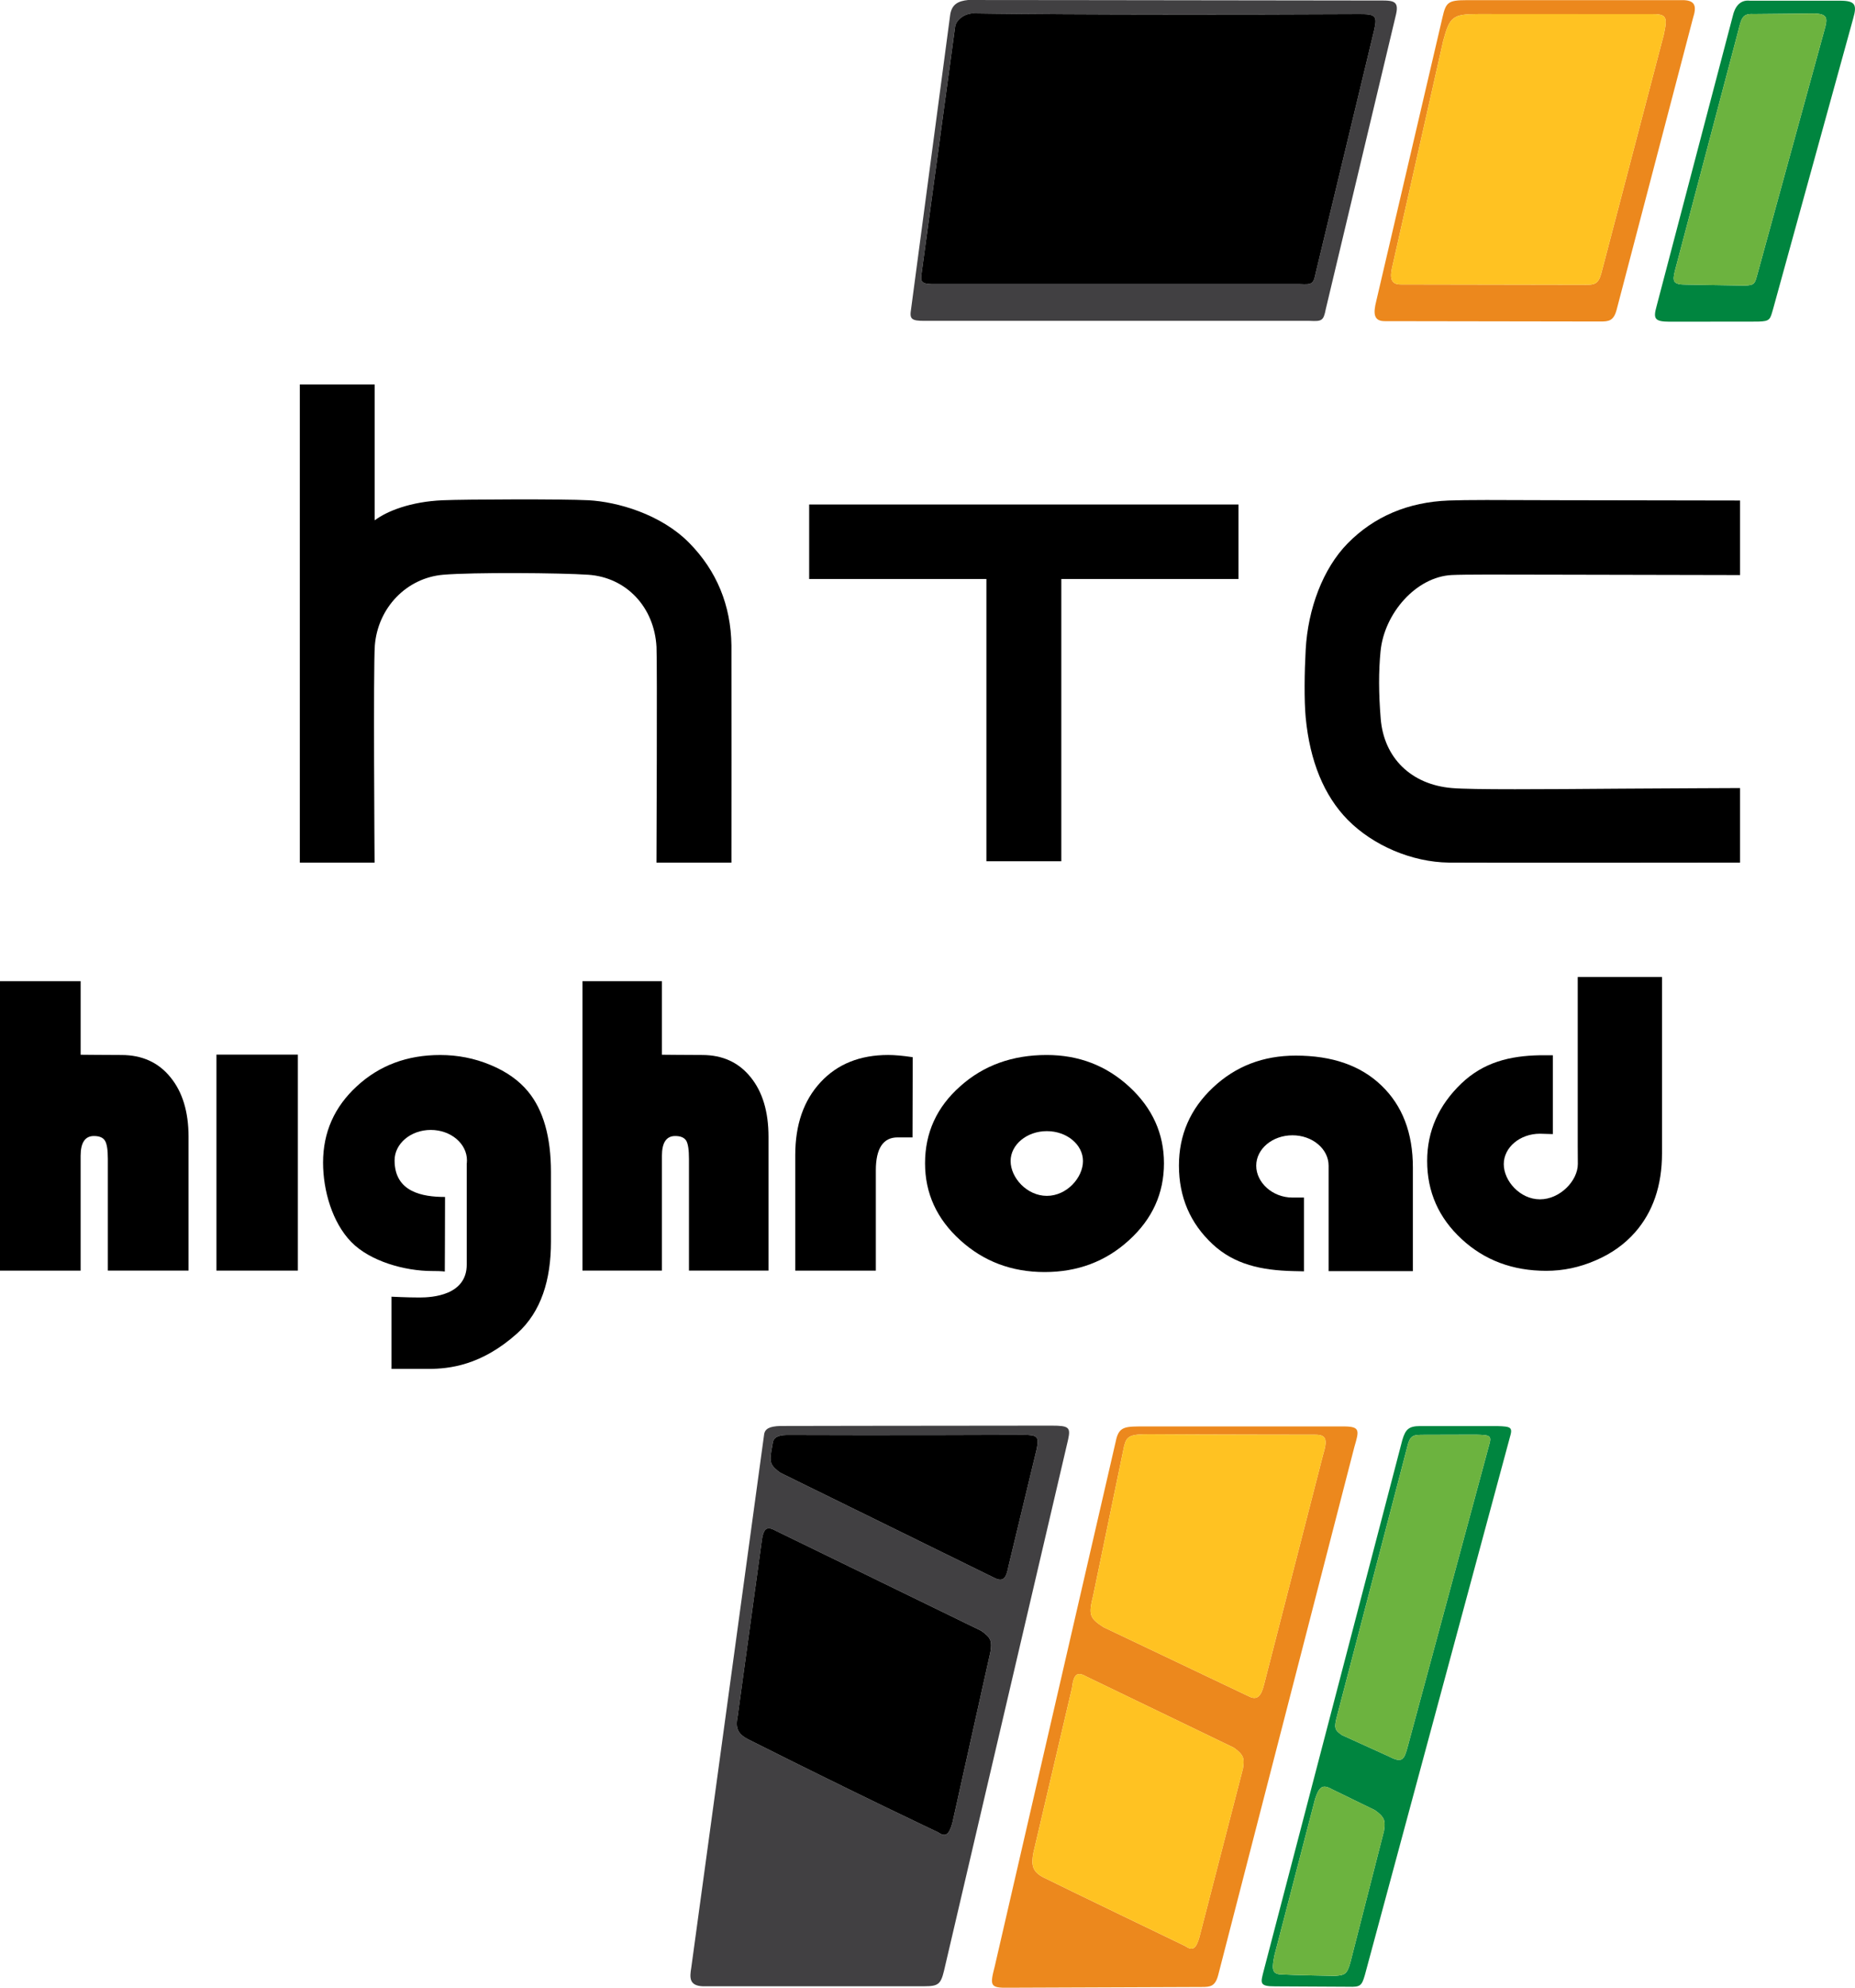
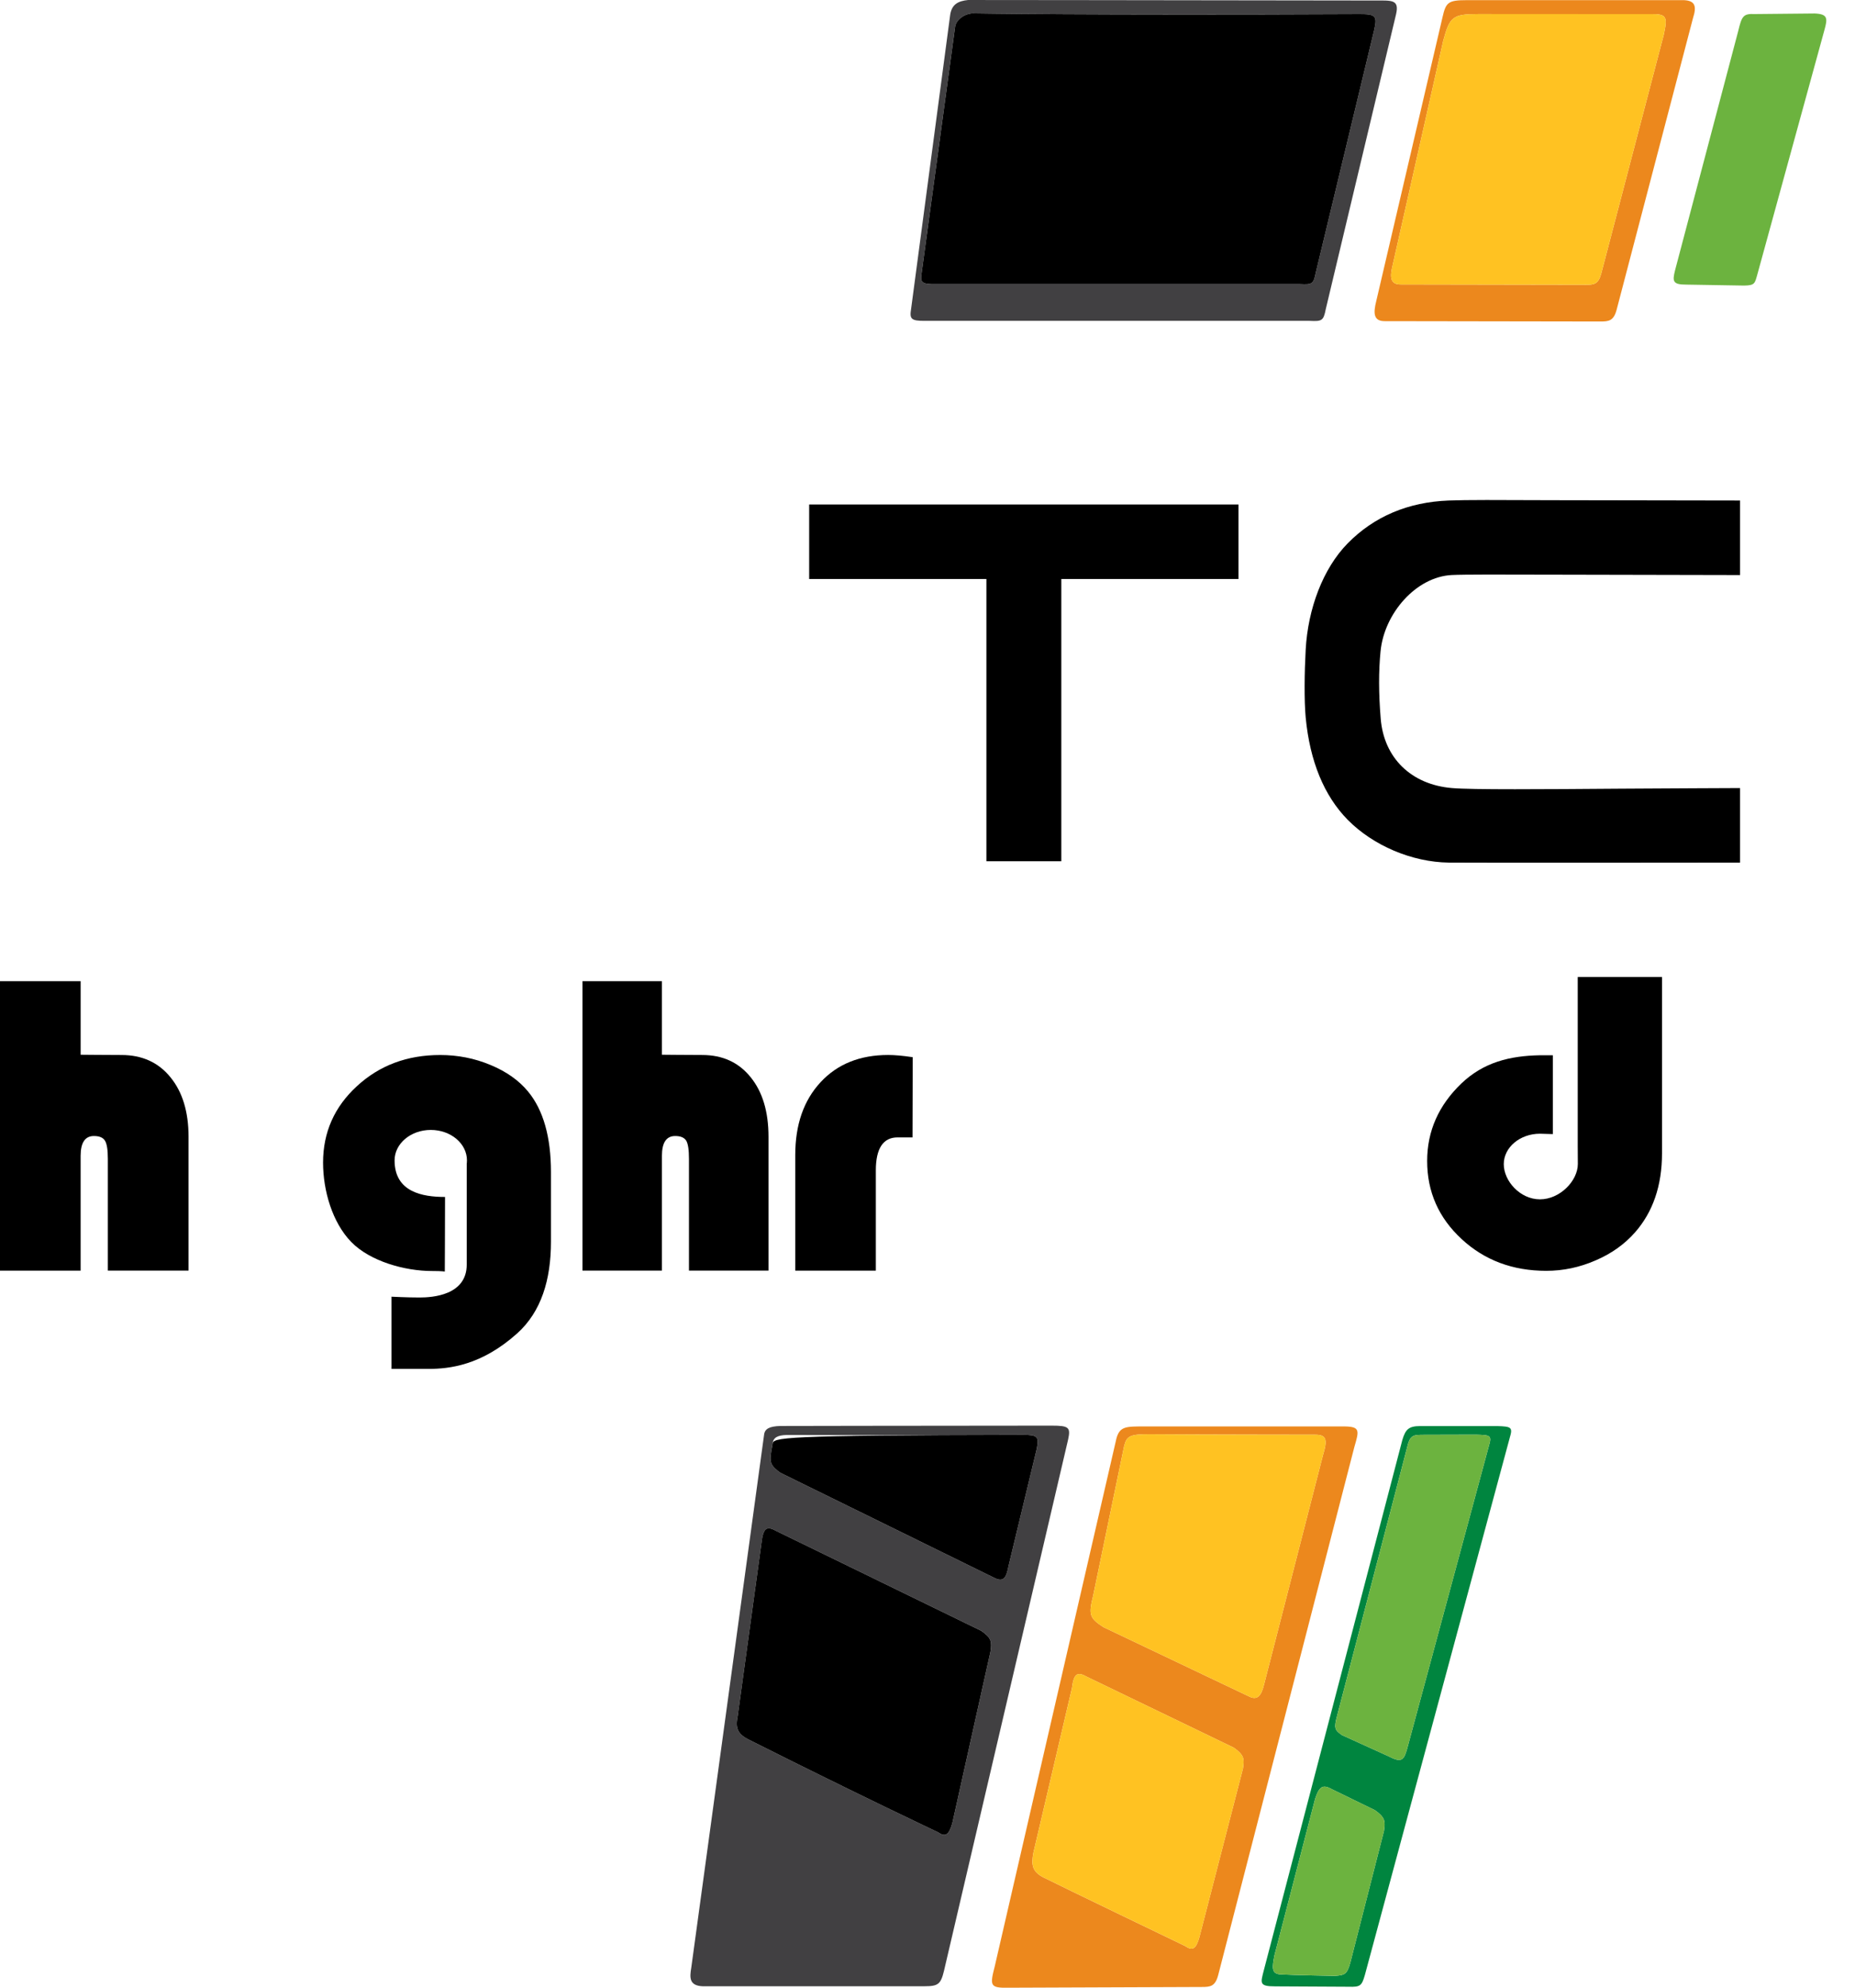
<svg xmlns="http://www.w3.org/2000/svg" version="1.2" baseProfile="tiny" id="Layer_1" x="0px" y="0px" width="200.001px" height="214.214px" viewBox="0 0 200.001 214.214" xml:space="preserve">
  <g>
    <path fill="none" d="M112.868,121.898c-2.158,0-3.907,1.453-3.907,3.224c0,1.788,1.75,3.751,3.907,3.751   c2.156,0,3.895-1.964,3.895-3.751C116.763,123.351,115.024,121.898,112.868,121.898z" />
    <path fill="#414042" d="M82.375,154.662L74.53,212.06c-0.17,1.042-0.261,1.952,1.29,1.997l23.857-0.004   c1.466,0,1.752-0.222,2.098-1.644l13.39-57.292c0.278-1.292,0.081-1.48-1.774-1.48c-15.559,0.007-29.257,0.037-29.257,0.037   C82.985,153.71,82.439,153.954,82.375,154.662z M106.788,178l-4.109,18.479c-0.362,1.26-0.743,1.539-1.526,0.985   c0,0-8.305-3.904-20.408-9.982c-1.293-0.651-1.458-1.295-1.202-2.585l2.565-18.663c0.176-1.54,0.556-1.815,1.523-1.275   l22.163,10.787C106.918,176.521,106.945,176.95,106.788,178z M110.271,154.631c1.594-0.005,1.762,0.188,1.514,1.477l-3.048,12.657   c-0.243,1.278-0.534,1.778-1.533,1.276L84.14,158.718c-1.121-0.781-1.151-1.205-0.993-2.257l0.146-0.835   c0.061-0.706,0.525-0.952,1.52-0.982C84.814,154.644,96.206,154.692,110.271,154.631z" />
    <path fill="#414042" d="M148.195,0.054c-25.278-0.039-43.821-0.053-43.821-0.053c-1.063,0.109-1.744,0.454-1.924,1.57l-4.219,31.73   c-0.168,1.053-0.036,1.296,1.533,1.277h41.424c1.337,0.065,1.507,0.006,1.756-1.277l7.577-31.772   C150.887-0.083,150.046,0.057,148.195,0.054z M148.155,3.251l-6.298,26.156c-0.238,1.216-0.4,1.271-1.677,1.213H100.84   c-1.5,0.019-1.637-0.214-1.469-1.213l3.601-26.477c0.057-0.666,0.825-1.396,1.839-1.496c0,0,12.17,0.22,41.763,0.085   C148.349,1.511,148.503,1.724,148.155,3.251z" />
    <path fill="#EC881D" d="M181.567,0.016h-23.425c-2.02,0-2.25,0.242-2.618,1.857l-7.127,30.518c-0.365,1.417-0.284,2.22,0.903,2.22   l23.243,0.037c0.909,0,1.435-0.057,1.759-1.273l8.238-31.443C182.947,0.674,182.76,0.074,181.567,0.016z M179.387,3.729   l-6.746,25.754c-0.308,1.152-0.797,1.208-1.641,1.208l-19.994-0.037c-1.108,0-1.184-0.761-0.848-2.11l5.446-24.154   c0.704-2.576,1.001-2.873,3.765-2.873c4.154,0,18.593,0.002,18.593,0.002C179.733,1.494,179.793,1.813,179.387,3.729z" />
    <path fill="#EC881D" d="M108.685,214.211l20.901-0.079c0.906,0,1.433-0.06,1.756-1.279l14.679-56.908   c0.503-1.735,0.655-2.189-1-2.221H123.47c-2.024,0-2.739-0.042-3.1,1.295l-13.117,56.879   C106.724,213.967,106.716,214.246,108.685,214.211z M117.86,171.959l3.335-16.094c0.273-1.091,0.575-1.316,2.815-1.3   c4.967,0.039,17.74,0.051,17.74,0.051c1.277-0.012,1.406,0.501,0.886,2.217l-6.353,24.723c-0.297,1.213-0.735,1.712-1.6,1.273   l-15.719-7.477C117.456,174.368,117.351,174.03,117.86,171.959z M111.418,199.665l4.154-17.732c0.187-1.535,0.564-1.817,1.534-1.27   l15.914,7.677c1.116,0.78,1.157,1.206,0.99,2.262l-4.688,18.143c-0.354,1.261-0.737,1.543-1.519,0.985   c0,0-13.403-6.451-15.285-7.398C111.269,201.697,111.178,200.956,111.418,199.665z" />
-     <path fill="#00853F" d="M198.357,0.074h-9.706c-1.128-0.119-1.626,0.781-1.818,1.619l-8.228,31.316   c-0.354,1.292-0.264,1.66,1.402,1.66l9.532-0.011c1.35-0.029,1.305-0.247,1.648-1.419l8.619-31.247   C200.235,0.496,200.035,0.074,198.357,0.074z M196.701,3.251l-7.194,26.202c-0.309,1.092-0.275,1.297-1.438,1.323l-6.259-0.104   c-1.449,0-1.515-0.338-1.209-1.545l6.802-25.755c0.392-1.615,0.531-1.92,1.782-1.857l6.475-0.063   C197.092,1.515,197.051,1.992,196.701,3.251z" />
    <path fill="#00853F" d="M137.479,214.065l7.929,0.042c1.263,0.04,1.413-0.104,1.751-1.274l15.622-57.905   c0.336-1.109,0.171-1.202-1.361-1.244h-8.3c-1.25,0-1.581,0.37-1.919,1.478l-14.951,57.216   C135.911,213.711,135.747,214.065,137.479,214.065z M144.164,184.897l7.535-28.865c0.319-1.371,0.605-1.405,1.855-1.405l5.6-0.015   c1.523,0.049,1.724,0.049,1.361,1.25l-8.795,32.571c-0.34,1.174-0.539,1.599-1.943,0.867l-5.082-2.308   C143.875,186.439,143.817,186.196,144.164,184.897z M137.406,210.731l4.383-16.866c0.485-1.477,0.898-1.559,1.878-1.014   l4.563,2.222c1.113,0.778,1.152,1.207,0.982,2.259l-3.622,14.167c-0.351,1.267-0.598,1.355-1.643,1.436c0,0-4.628-0.08-5.898-0.159   C137.069,212.712,137.155,212.022,137.406,210.731z" />
-     <path d="M83.294,155.626l-0.146,0.835c-0.158,1.052-0.128,1.476,0.993,2.257l23.063,11.323c0.999,0.502,1.291,0.002,1.533-1.276   l3.048-12.657c0.248-1.289,0.08-1.481-1.514-1.477c-14.065,0.061-25.457,0.013-25.457,0.013   C83.819,154.674,83.354,154.92,83.294,155.626z" />
+     <path d="M83.294,155.626l-0.146,0.835c-0.158,1.052-0.128,1.476,0.993,2.257l23.063,11.323c0.999,0.502,1.291,0.002,1.533-1.276   l3.048-12.657c0.248-1.289,0.08-1.481-1.514-1.477C83.819,154.674,83.354,154.92,83.294,155.626z" />
    <path d="M146.574,1.52c-29.592,0.135-41.763-0.085-41.763-0.085c-1.014,0.1-1.782,0.83-1.839,1.496l-3.601,26.477   c-0.168,0.999-0.031,1.232,1.469,1.213h39.341c1.276,0.058,1.438,0.003,1.677-1.213l6.298-26.156   C148.503,1.724,148.349,1.511,146.574,1.52z" />
    <path fill="#FFC222" d="M177.962,1.518c0,0-14.438-0.002-18.593-0.002c-2.764,0-3.061,0.297-3.765,2.873l-5.446,24.154   c-0.336,1.35-0.261,2.11,0.848,2.11L171,30.69c0.844,0,1.333-0.056,1.641-1.208l6.746-25.754   C179.793,1.813,179.733,1.494,177.962,1.518z" />
    <path fill="#FFC222" d="M118.964,175.353l15.719,7.477c0.865,0.438,1.302-0.061,1.6-1.273l6.353-24.723   c0.521-1.716,0.392-2.229-0.886-2.217c0,0-12.773-0.012-17.74-0.051c-2.24-0.017-2.542,0.209-2.815,1.3l-3.335,16.094   C117.351,174.03,117.456,174.368,118.964,175.353z" />
    <path fill="#6CB33F" d="M195.659,1.452l-6.475,0.063c-1.251-0.063-1.391,0.242-1.782,1.857l-6.802,25.755   c-0.306,1.207-0.24,1.545,1.209,1.545l6.259,0.104c1.163-0.026,1.13-0.231,1.438-1.323l7.194-26.202   C197.051,1.992,197.092,1.515,195.659,1.452z" />
    <path fill="#6CB33F" d="M144.695,186.993l5.082,2.308c1.404,0.731,1.604,0.307,1.943-0.867l8.795-32.571   c0.362-1.201,0.162-1.201-1.361-1.25l-5.6,0.015c-1.25,0-1.536,0.034-1.855,1.405l-7.535,28.865   C143.817,186.196,143.875,186.439,144.695,186.993z" />
    <path d="M105.793,175.747L83.63,164.959c-0.967-0.54-1.347-0.265-1.523,1.275l-2.565,18.663c-0.255,1.29-0.091,1.934,1.202,2.585   c12.104,6.078,20.408,9.982,20.408,9.982c0.783,0.554,1.164,0.274,1.526-0.985L106.788,178   C106.945,176.95,106.918,176.521,105.793,175.747z" />
    <path fill="#FFC222" d="M112.52,202.331c1.882,0.947,15.285,7.398,15.285,7.398c0.782,0.558,1.165,0.275,1.519-0.985l4.688-18.143   c0.167-1.056,0.126-1.481-0.99-2.262l-15.914-7.677c-0.97-0.548-1.348-0.266-1.534,1.27l-4.154,17.732   C111.178,200.956,111.269,201.697,112.52,202.331z" />
    <path fill="#6CB33F" d="M138.05,212.775c1.27,0.079,5.898,0.159,5.898,0.159c1.045-0.08,1.292-0.169,1.643-1.436l3.622-14.167   c0.17-1.052,0.131-1.48-0.982-2.259l-4.563-2.222c-0.979-0.545-1.393-0.463-1.878,1.014l-4.383,16.866   C137.155,212.022,137.069,212.712,138.05,212.775z" />
    <path d="M156.522,61.97c1.381-0.067,5.047-0.054,11.704-0.037l19.383,0.041v-8.034c0,0-15.436-0.021-20.077-0.034   c-6.229-0.027-9.354-0.041-11.344,0.034c-4.359,0.166-8.03,1.715-10.877,4.608c-2.682,2.726-4.292,7.064-4.535,11.455   c-0.132,2.377-0.174,5.473,0,7.322c0.45,4.718,1.98,8.427,4.535,11.029c2.748,2.777,6.917,4.551,10.882,4.605   c3.25,0.034,31.416,0,31.416,0v-8.033c0,0-8.561,0.036-12.913,0.067c-8.222,0.062-15.999,0.123-18.164-0.067   c-4.385-0.374-7.325-3.25-7.669-7.477c-0.225-2.771-0.229-5.075-0.017-7.259C149.247,66.083,152.692,62.161,156.522,61.97z" />
    <polygon points="87.243,62.398 106.354,62.398 106.354,92.814 114.428,92.814 114.428,62.398 133.532,62.398 133.532,54.368    87.243,54.368  " />
-     <path d="M32.326,41.429v51.529h8.06c0,0-0.149-21.086,0.027-23.389c0.322-4.076,3.417-7.287,7.361-7.629   c3.168-0.276,12.682-0.207,15.654,0c4.098,0.28,7.125,3.482,7.354,7.788c0.087,1.592-0.004,23.23-0.004,23.23h8.083   c0,0,0.017-21.554,0-23.404c-0.054-4.324-1.591-8.041-4.543-11.039c-3.084-3.132-7.782-4.435-10.867-4.604   c-2.674-0.14-13.234-0.104-15.708,0c-3.5,0.148-6.04,1.186-7.313,2.144c-0.009,0.009-0.035,0.003-0.035-0.023V41.429H32.326z" />
    <path d="M50.323,125.379v10.894c0,3.325-3.707,3.554-5.085,3.554c-1.377,0-3.029-0.087-3.029-0.087v7.78   c0,0,1.734,0.002,3.994,0.002c2.263,0,5.71-0.386,9.539-3.81c2.632-2.35,3.661-5.833,3.661-9.903v-7.494   c0-3.787-0.824-6.688-2.463-8.677c-0.985-1.198-2.34-2.161-4.071-2.876c-1.72-0.718-3.533-1.067-5.409-1.067   c-3.554,0-6.539,1.111-8.977,3.356c-2.434,2.234-3.651,4.983-3.651,8.243c0,3.019,1.004,6.46,3.034,8.545   c2.022,2.087,5.79,3.134,8.697,3.134c1.163,0,1.394,0.061,1.394,0.061s0.026-5.056,0.026-8.042c-2.426,0-5.44-0.518-5.44-3.942   c0-1.807,1.743-3.281,3.903-3.281s3.899,1.474,3.899,3.281c0,0.085-0.004,0.186-0.013,0.286L50.323,125.379z" />
    <path d="M172.019,135.836c1.727-0.738,3.133-1.745,4.256-3.016c1.938-2.2,2.918-5.043,2.918-8.536v-18.992h-9.086v18.225   c0,0.599,0.011,1.922,0.011,1.922c0,1.809-1.924,3.81-4.083,3.81c-2.152,0-3.903-1.984-3.903-3.792c0-1.813,1.751-3.28,3.903-3.28   l1.388,0.041v-8.496h-1.405c-3.24,0.063-6.066,0.753-8.464,3.048c-2.442,2.343-3.682,5.125-3.682,8.341   c0,3.329,1.239,6.133,3.719,8.421c2.471,2.29,5.52,3.421,9.12,3.421C168.528,136.954,170.291,136.586,172.019,135.836z" />
    <path d="M8.692,124.56c0-1.418,0.48-2.135,1.434-2.135c0.588,0,0.984,0.167,1.188,0.501c0.216,0.341,0.313,0.997,0.313,1.974   v12.031h8.701v-14.426c0-2.706-0.662-4.847-1.965-6.429c-1.292-1.591-3.063-2.381-5.262-2.381c-1.474,0-4.408-0.03-4.408-0.03   v-7.926H0v31.193h8.692V124.56z" />
-     <rect x="23.335" y="113.652" width="8.779" height="23.279" />
    <path d="M75.7,113.694c-1.447,0-4.333-0.03-4.333-0.03v-7.926h-8.568v31.193h8.568V124.56c0-1.418,0.474-2.135,1.43-2.135   c0.587,0,0.969,0.167,1.191,0.501c0.199,0.341,0.295,0.997,0.295,1.974v12.031h8.575v-14.426c0-2.706-0.646-4.847-1.935-6.429   C79.632,114.484,77.908,113.694,75.7,113.694z" />
    <path d="M85.744,136.932h8.686V126.13c0-2.378,0.799-3.555,2.337-3.555h1.618l0.021-8.644c-1.081-0.164-1.972-0.238-2.646-0.238   c-3.036,0-5.469,0.973-7.28,2.926c-1.83,1.964-2.737,4.583-2.737,7.861V136.932z" />
-     <path d="M125.495,125.363c0-3.196-1.246-5.94-3.718-8.23c-2.483-2.292-5.457-3.439-8.927-3.439c-3.7,0-6.807,1.119-9.317,3.368   c-2.536,2.24-3.797,5.017-3.797,8.301c0,3.233,1.261,5.997,3.797,8.292c2.511,2.282,5.544,3.431,9.097,3.431   c3.544,0,6.582-1.133,9.089-3.425C124.236,131.377,125.495,128.618,125.495,125.363z M112.868,128.874   c-2.158,0-3.907-1.964-3.907-3.751c0-1.771,1.75-3.224,3.907-3.224c2.156,0,3.895,1.453,3.895,3.224   C116.763,126.91,115.024,128.874,112.868,128.874z" />
-     <path d="M143.248,136.989h9.085v-11.164c0-3.734-1.125-6.669-3.386-8.838c-2.241-2.16-5.317-3.227-9.244-3.227   c-3.508,0-6.476,1.137-8.927,3.444c-2.446,2.299-3.666,5.1-3.666,8.403c0,3.392,1.209,6.223,3.634,8.481   c2.337,2.173,5.237,2.813,8.701,2.895l1.147,0.026v-7.951h-1.239c-2.165,0-3.91-1.624-3.91-3.434c0-1.813,1.745-3.277,3.91-3.277   c2.144,0,3.894,1.464,3.894,3.277v0.2V136.989z" />
  </g>
</svg>